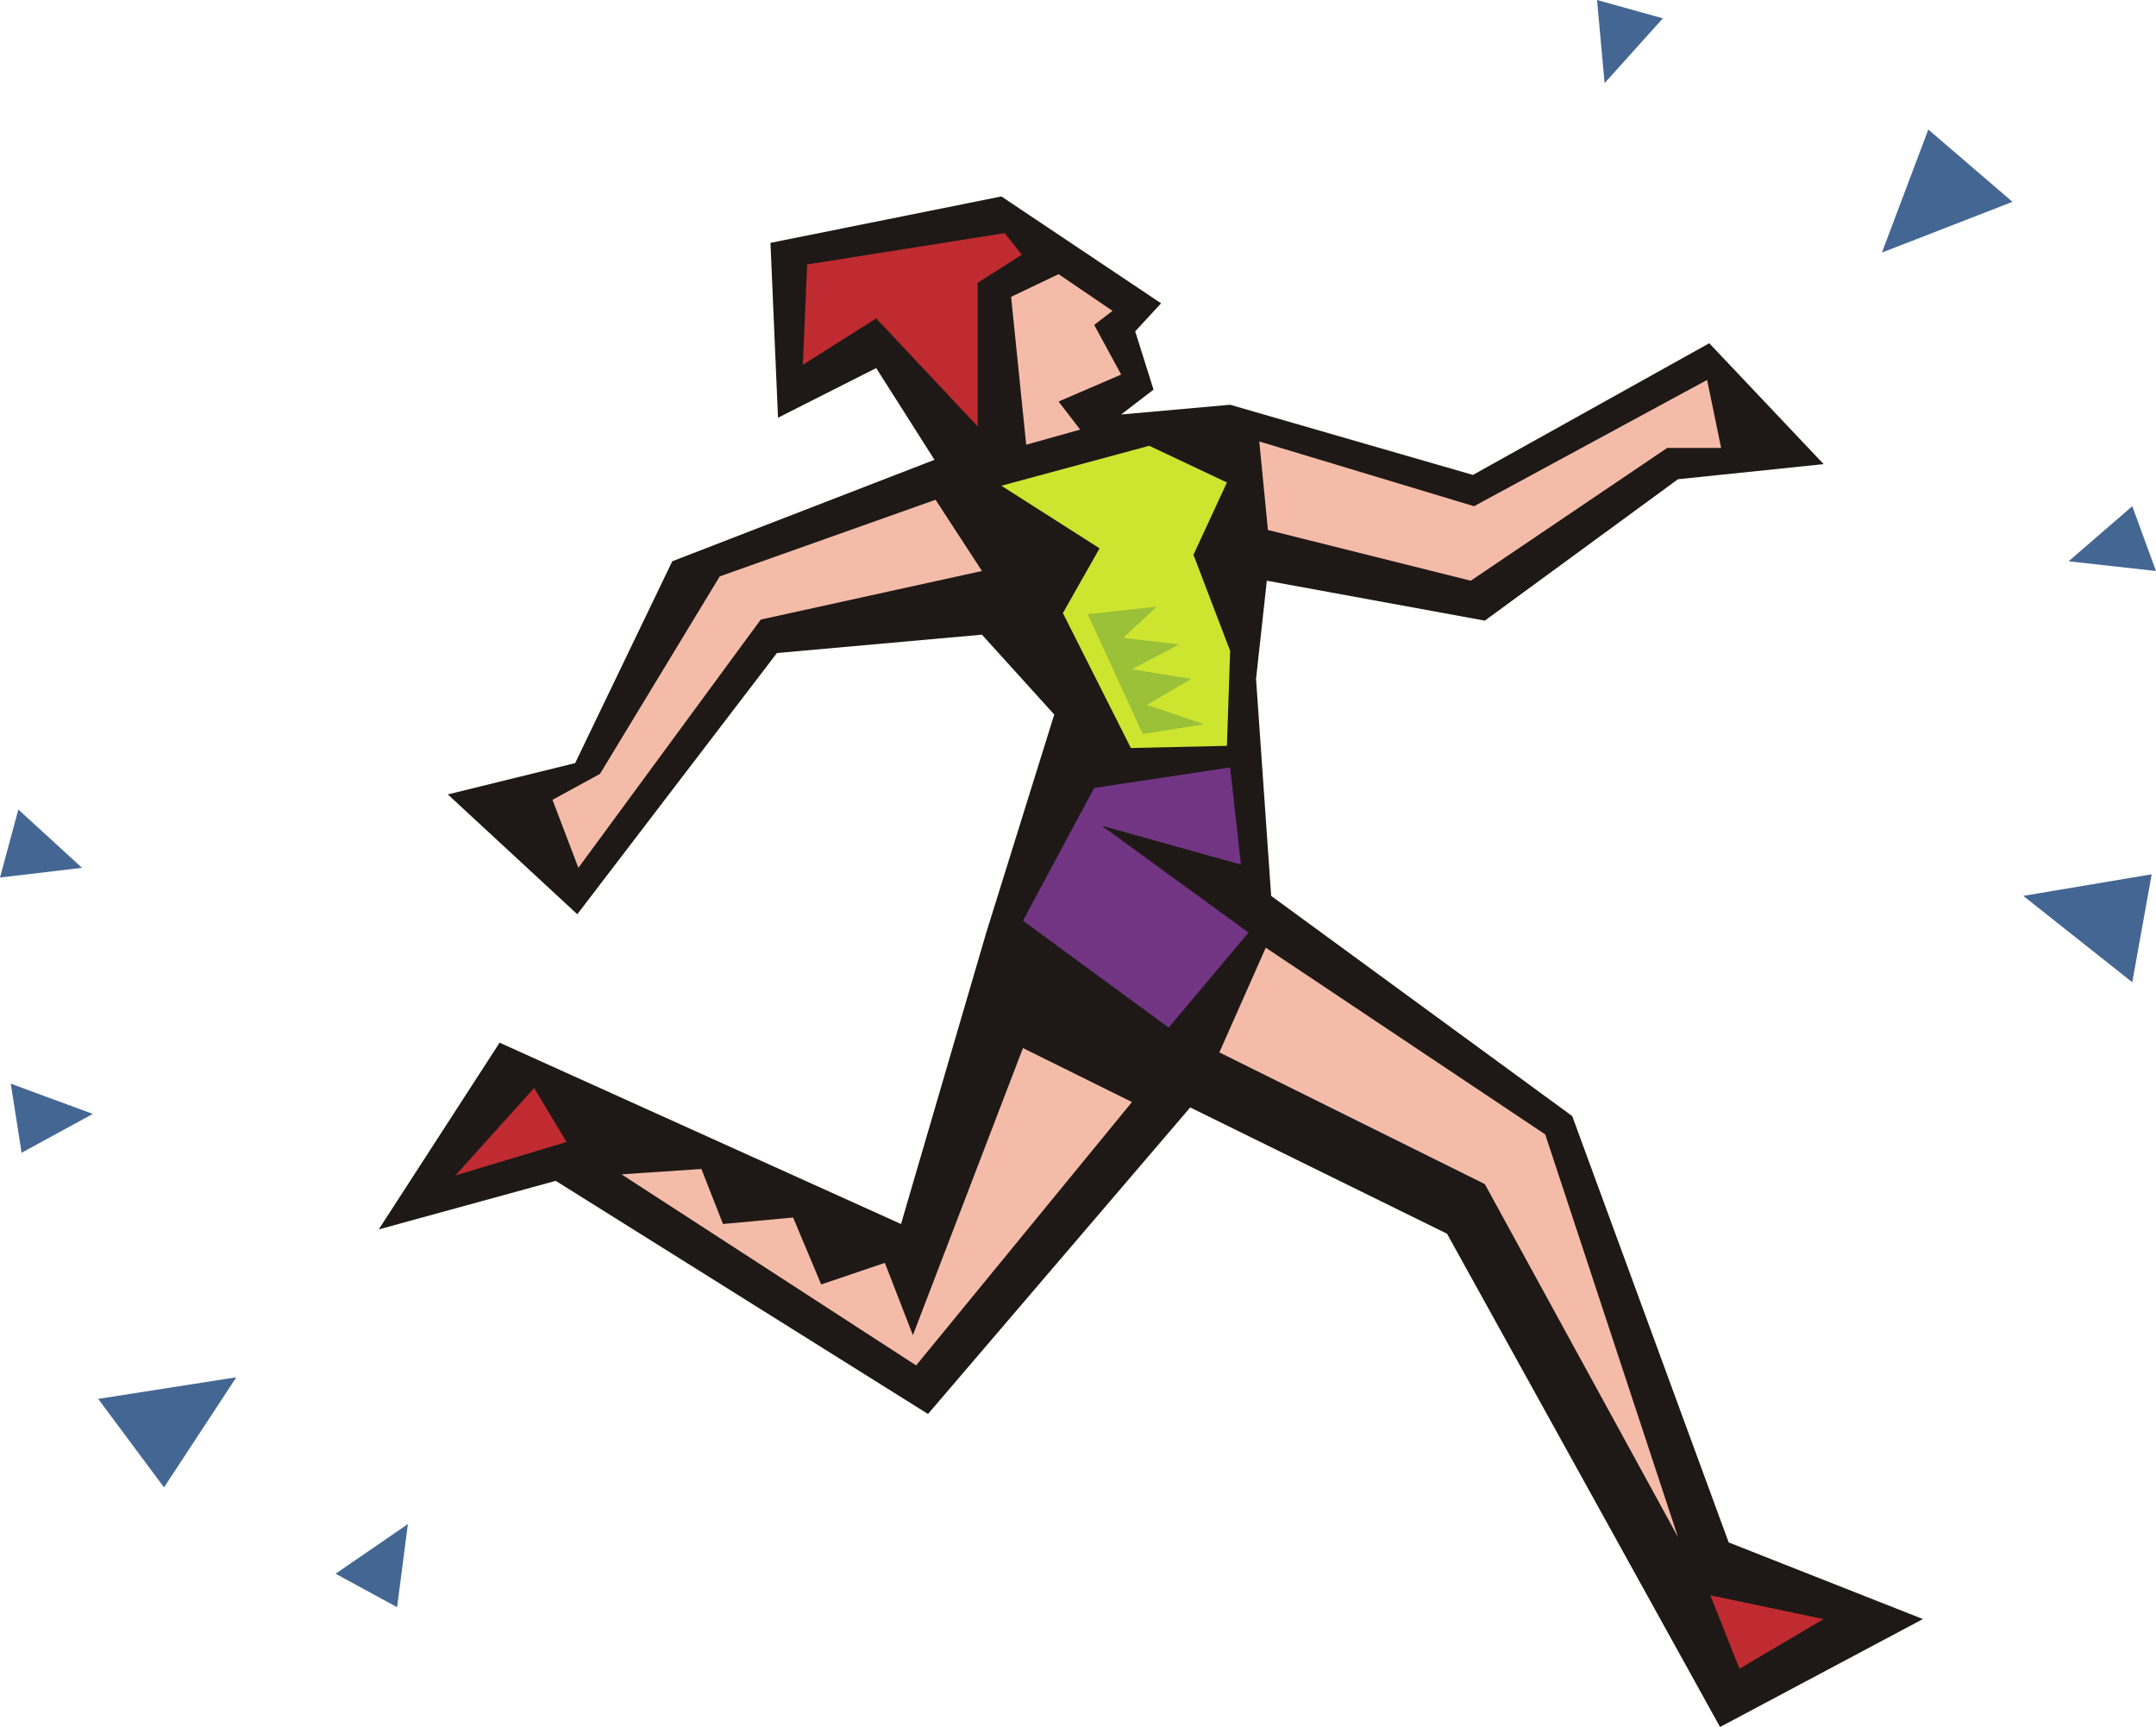
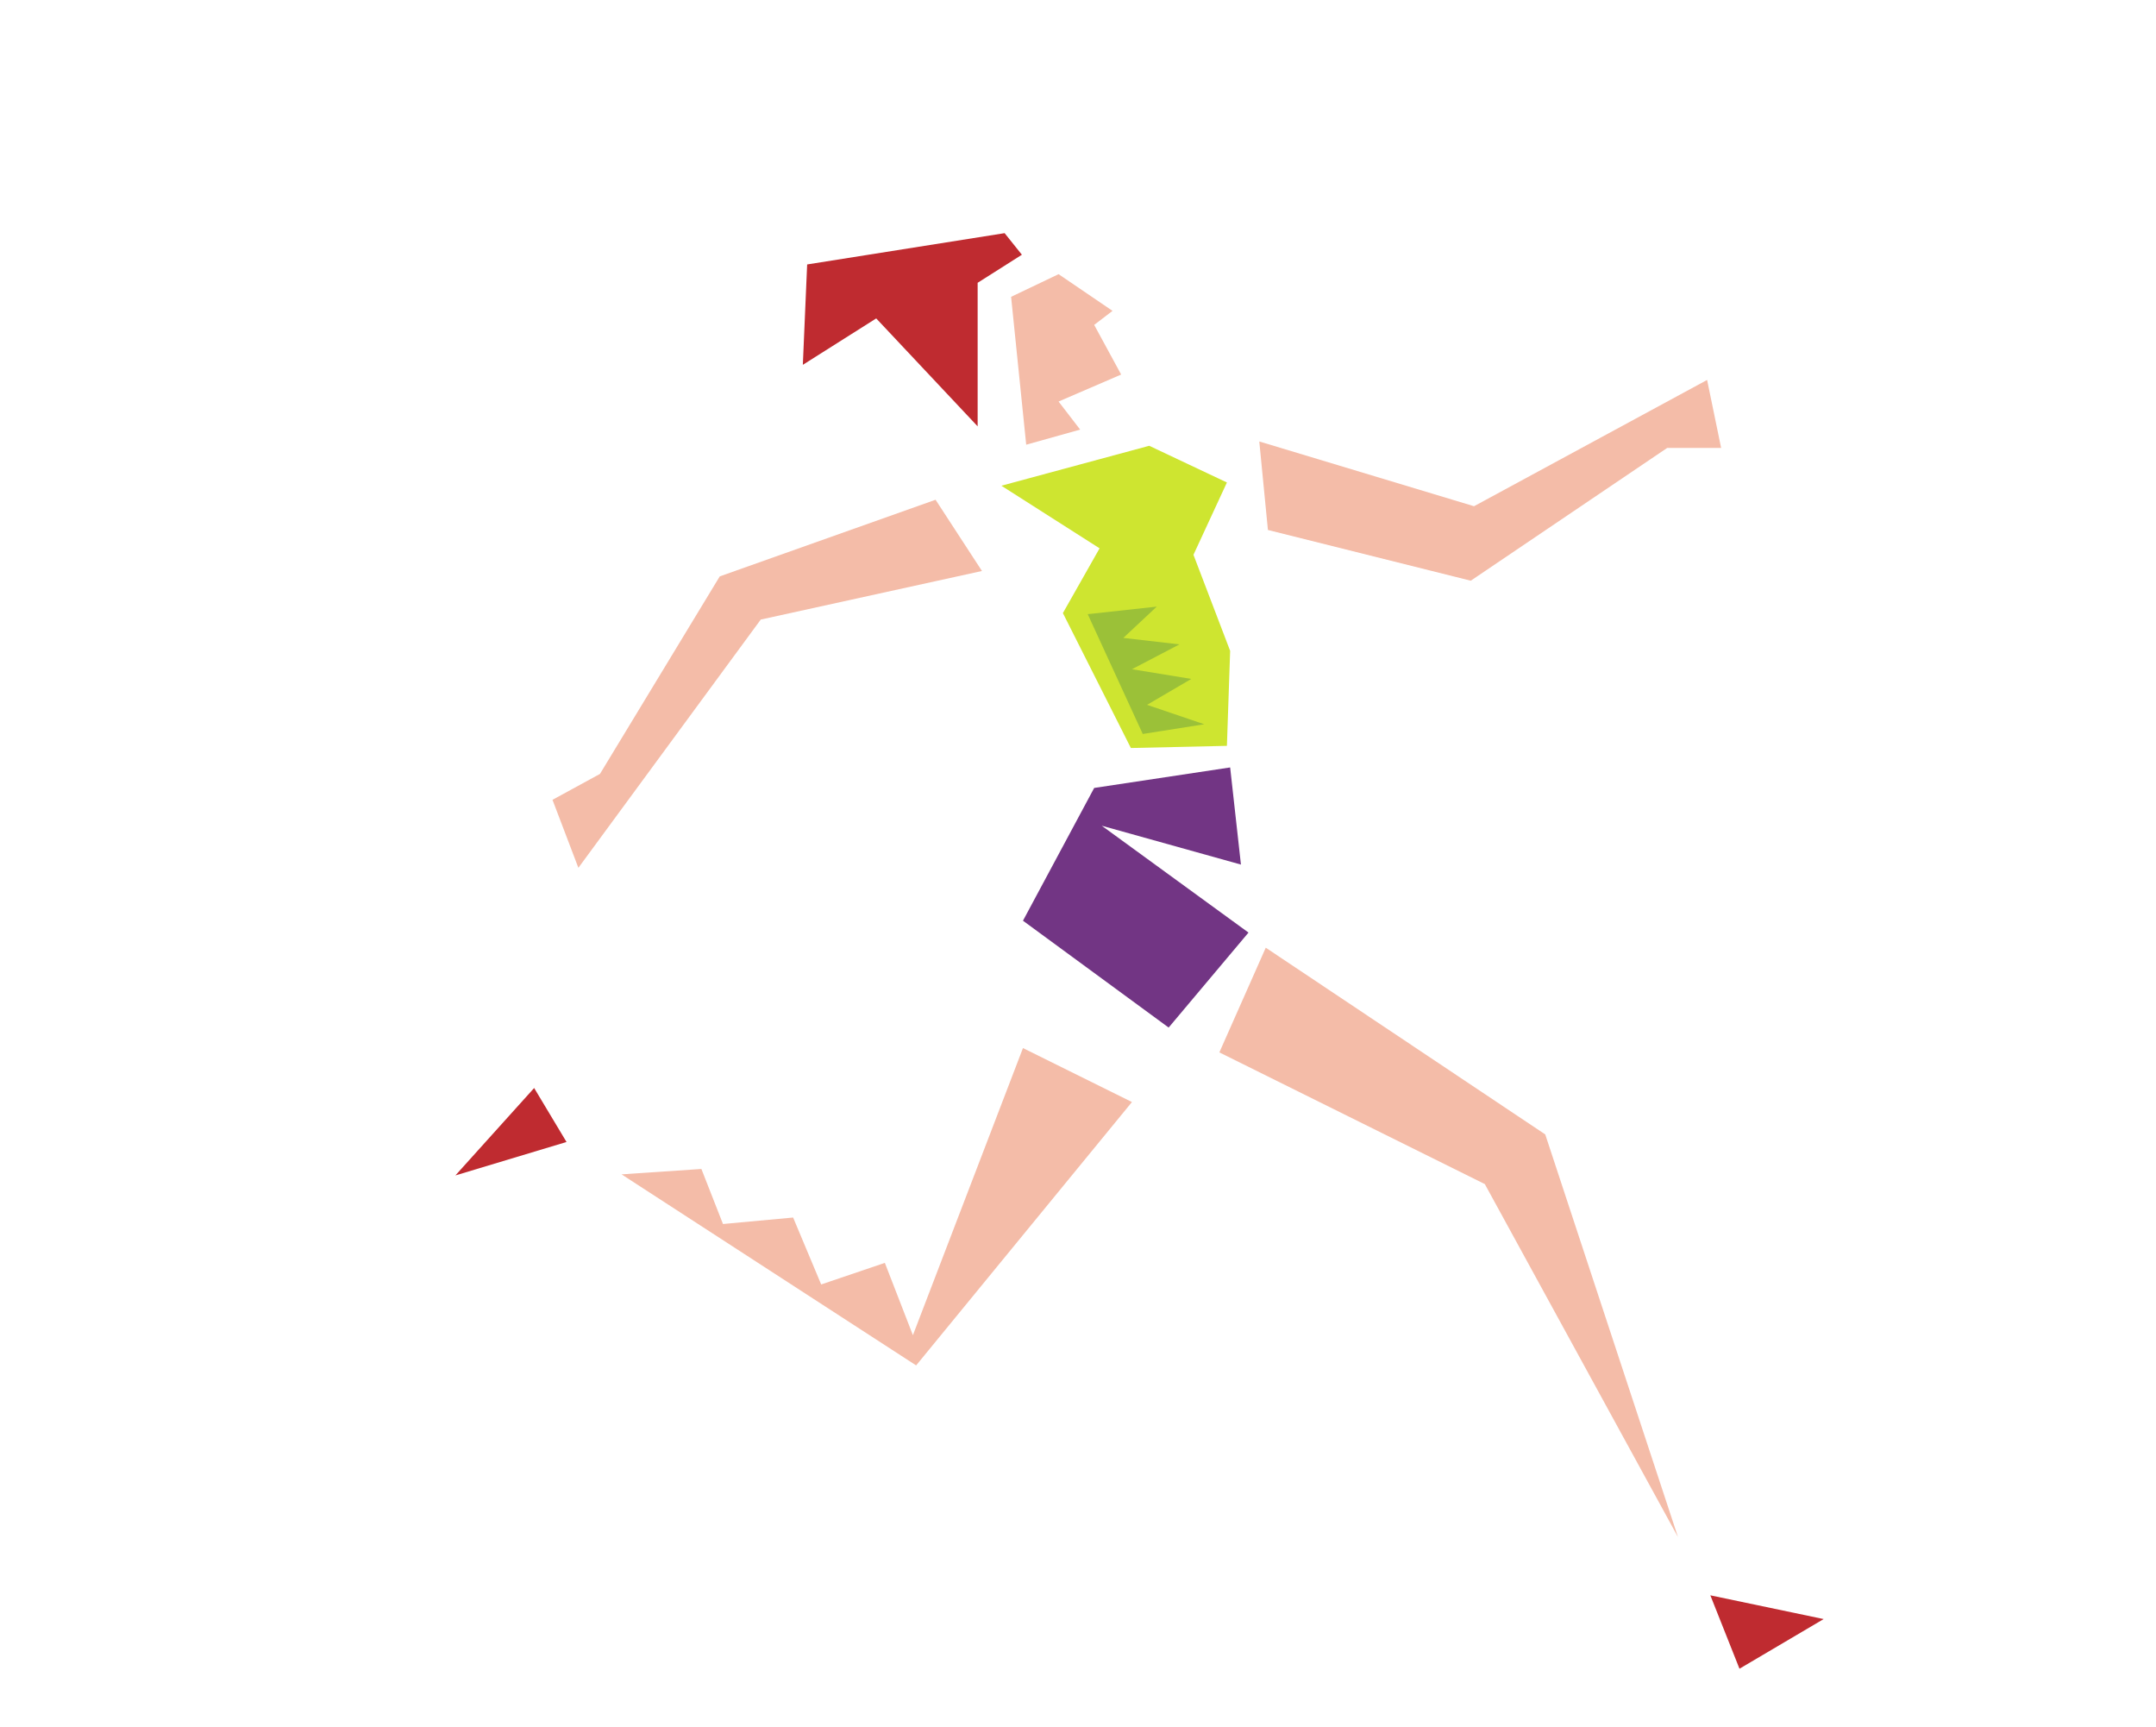
<svg xmlns="http://www.w3.org/2000/svg" width="1.998in" height="1.6in" fill-rule="evenodd" stroke-linecap="round" preserveAspectRatio="none" viewBox="0 0 1998 1600">
  <style>.pen1{stroke:none}.brush6{fill:#f4bca8}.brush7{fill:#bf2b30}</style>
-   <path d="m10 1004 76 28-66 36-10-64zm7-254 59 54-76 9 17-63zm1981-221-81-9 59-51 22 60zM311 1458l67-46-10 77-57-31zM1541 17l-54 60-7-77 61 17zM91 1296l128-20-67 102-61-82zM1865 187l-121 47 43-114 78 67zm111 723-101-80 119-20-18 100z" class="pen1" style="fill:#446693" />
-   <path d="m1076 281-24 26 17 54-30 23 101-9 225 65 219-122 106 112-135 14-179 131-202-37-10 91 14 201 279 204 145 395 180 71-188 100-253-457-238-117-243 284-345-216-164 45 112-173 372 168 79-270 63-202-67-74-190 17-185 242-120-111 118-29 90-187 243-94-54-85-91 46-7-162 214-43 148 99z" class="pen1" style="fill:#1e1916" />
  <path d="m1137 447-31 67 34 89-3 88-89 2-63-125 34-60-91-58 137-37 72 34z" class="pen1" style="fill:#cee530" />
  <path d="m1140 711 10 90-129-36 136 99-74 88-135-99 66-123 126-19z" class="pen1" style="fill:#723584" />
  <path d="m1555 1424-179-327-246-122 43-97 259 173 123 373zm-506-403-200 244-273-177 74-5 20 51 65-6 26 62 59-20 26 67 102-266 101 50zm533-669-216 117-199-60 8 82 188 47 182-123h50l-13-63zM536 804l169-230 205-45-43-66-200 71-111 183-44 24 24 63z" class="pen1 brush6" />
  <path d="m744 338 68-43 94 100V262l41-26-16-20-183 29-4 93z" class="pen1 brush7" />
  <path d="m937 275 14 137 50-14-20-26 58-25-25-46 17-13-50-34-44 21z" class="pen1 brush6" />
  <path d="m495 1008 30 50-103 31 73-81zm1090 470 27 68 78-46-105-22z" class="pen1 brush7" />
  <path d="m1008 569 64-7-31 29 52 6-44 23 55 9-41 24 53 18-57 9-51-111z" class="pen1" style="fill:#9bc138" />
</svg>